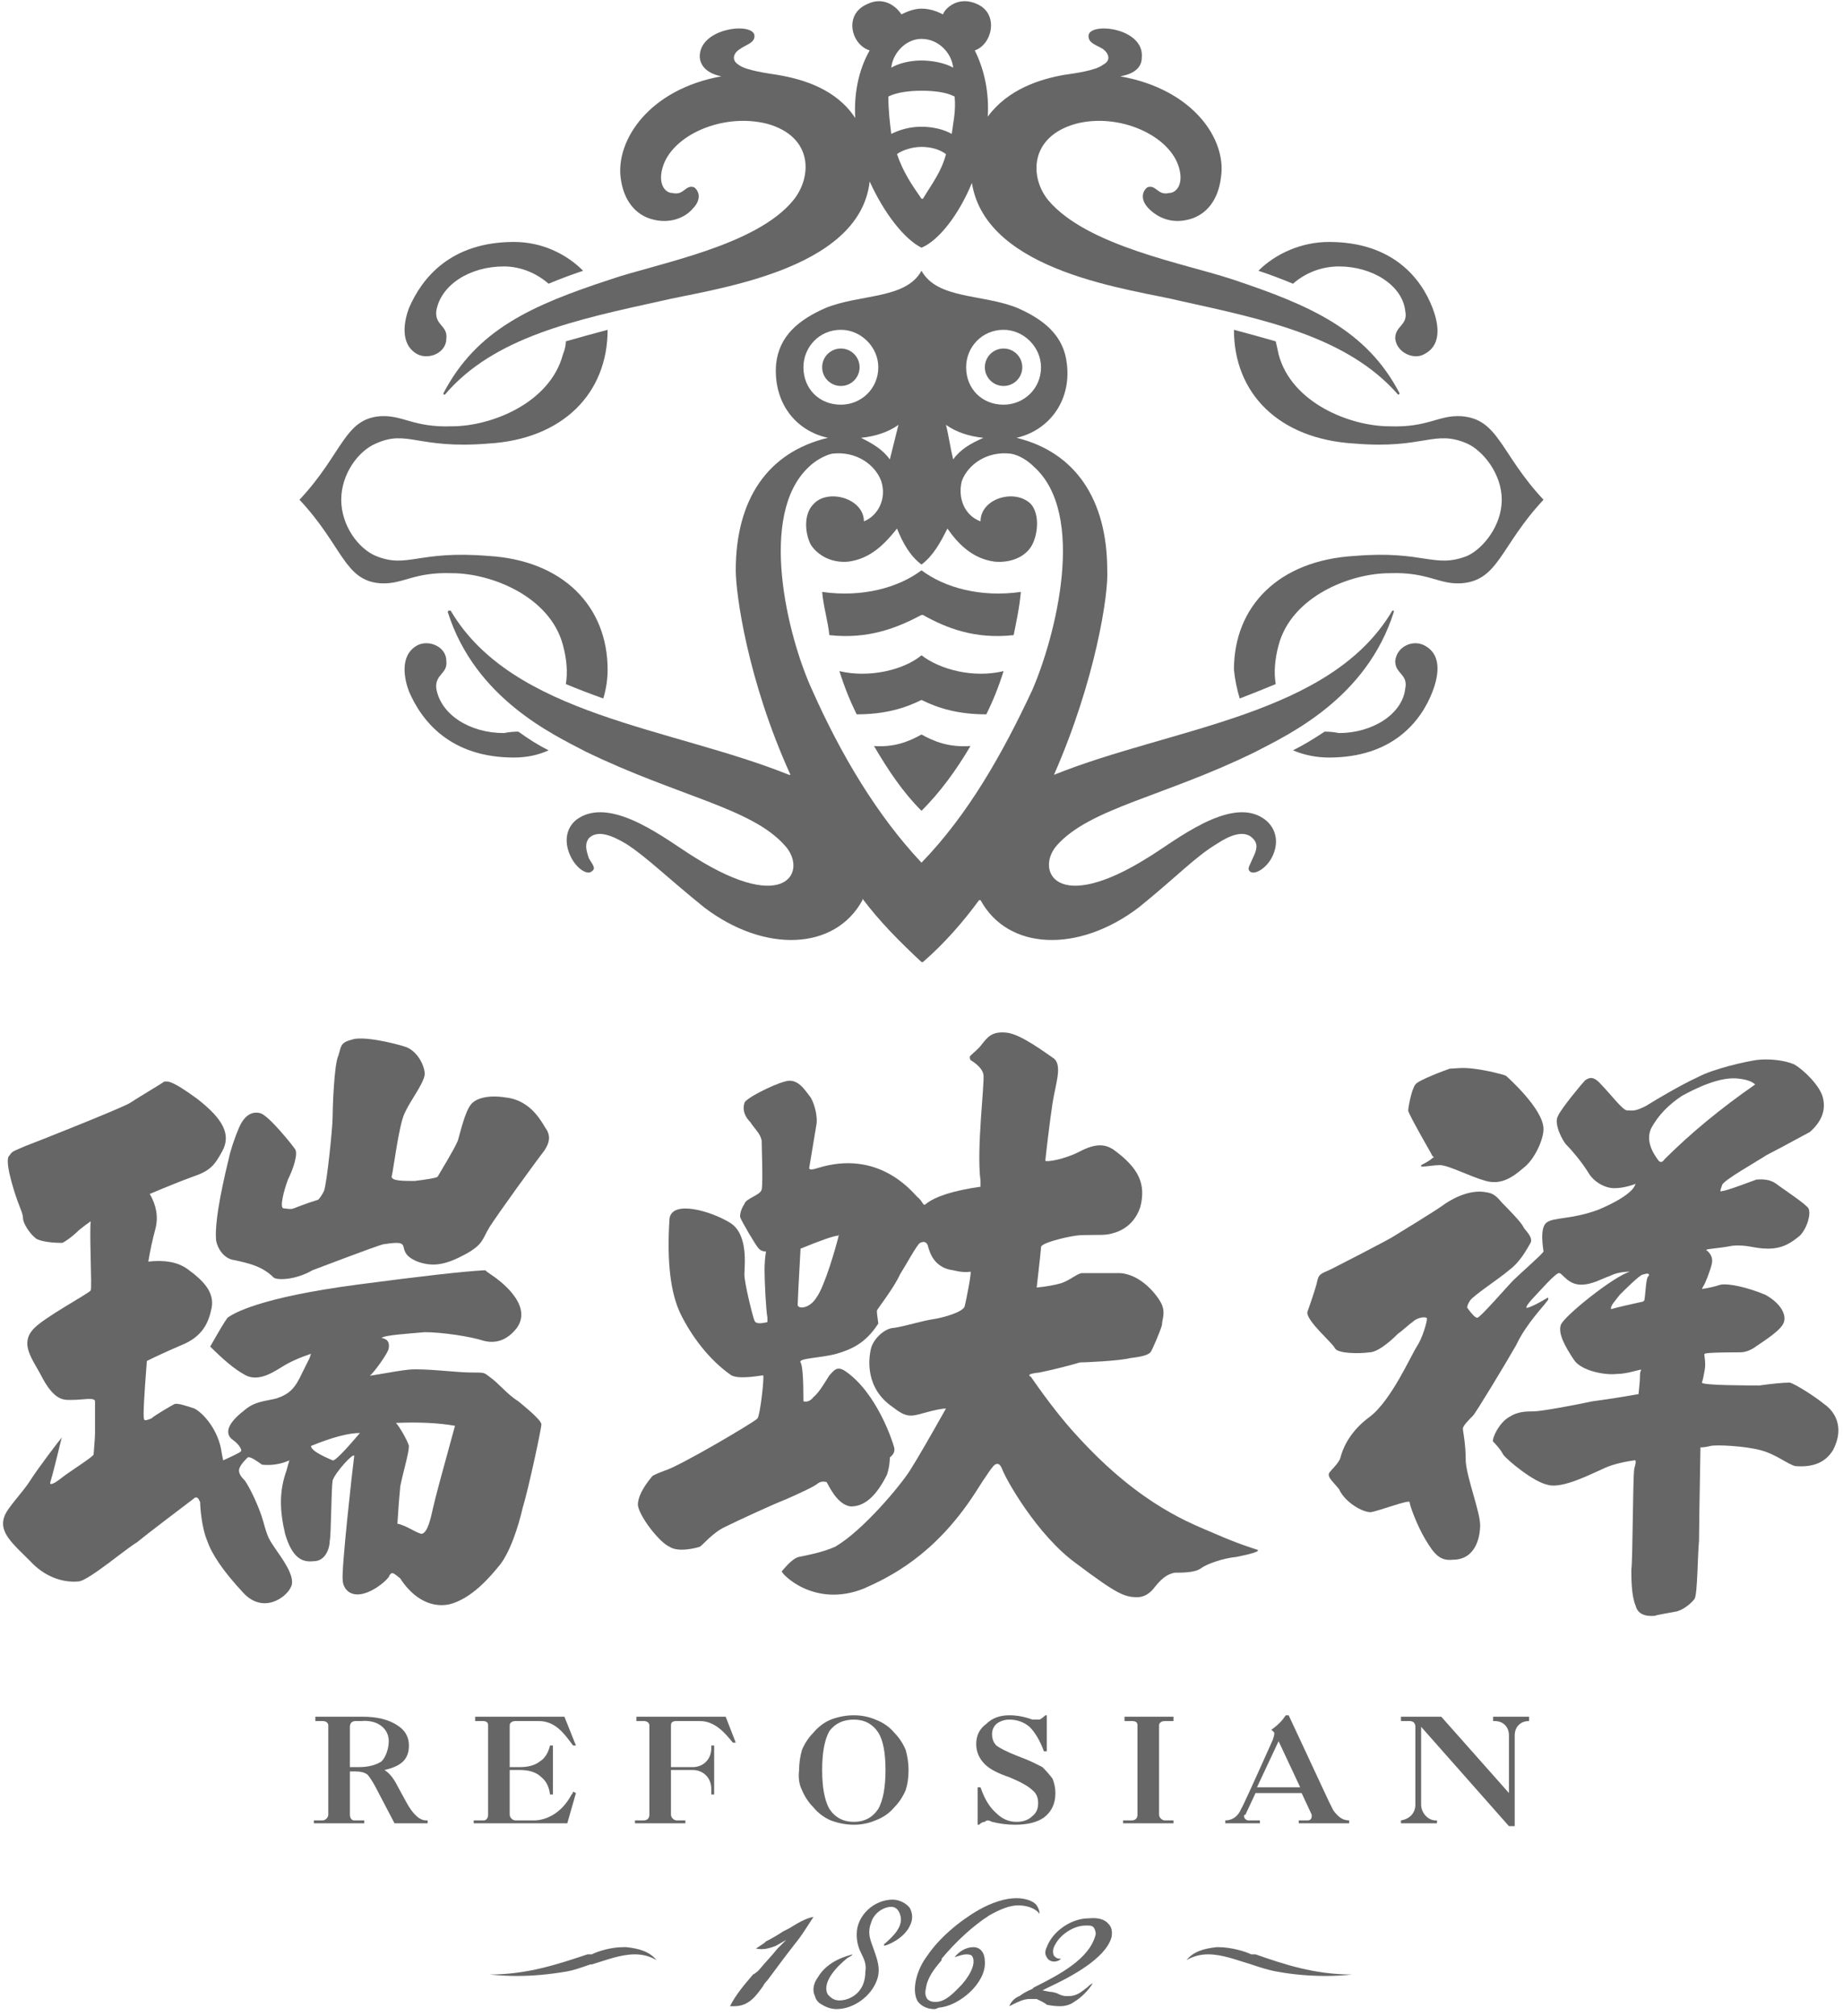
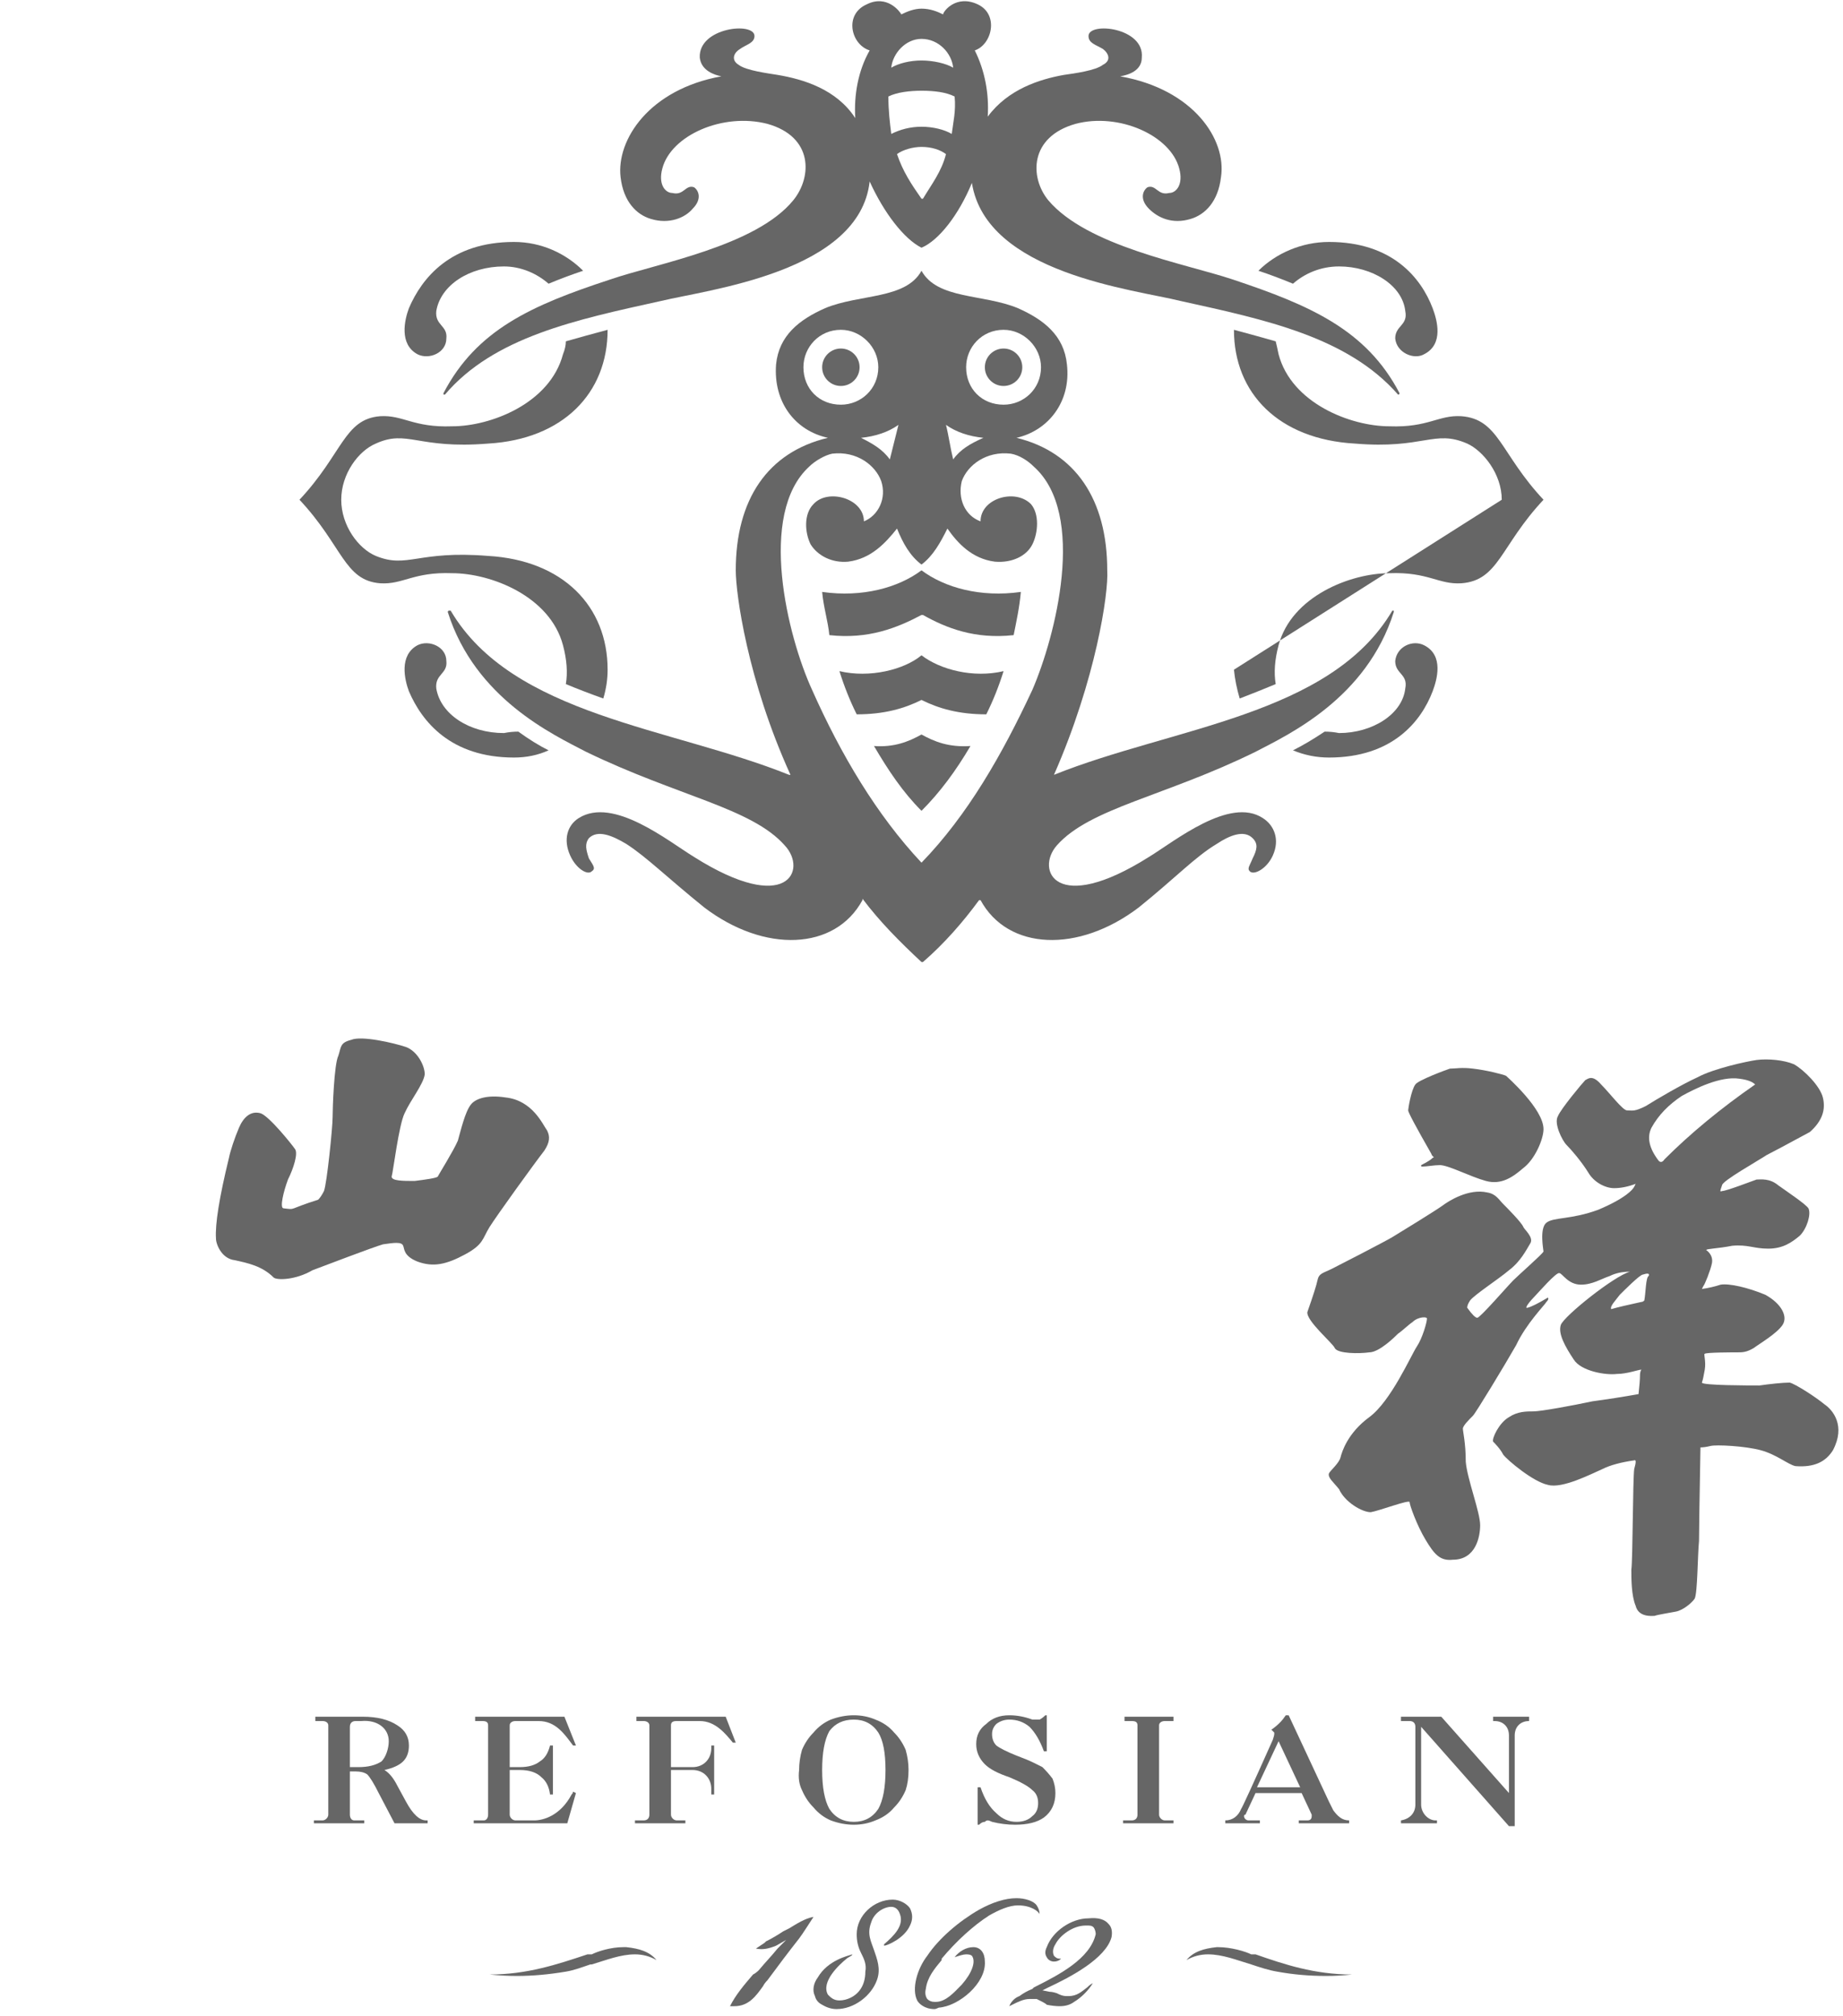
<svg xmlns="http://www.w3.org/2000/svg" version="1.2" viewBox="0 0 128 140" width="128" height="140">
  <title>新建项目</title>
  <style>
		.s0 { fill: #666666 } 
	</style>
  <g id="&lt;Group&gt;">
    <path id="&lt;Path&gt;" class="s0" d="m20 81.9c-0.3 0.8-0.6 2-0.3 2 0.9 0.1 0.2 0.1 2.4-0.6q0.2-0.2 0.4-0.6c0.2-0.5 0.6-4.4 0.6-5.1 0-0.6 0.1-3.7 0.4-4.3 0.2-0.6 0.1-0.9 0.9-1.1 0.7-0.3 2.9 0.2 3.8 0.5 0.8 0.3 1.3 1.3 1.3 1.9-0.1 0.7-1 1.8-1.4 2.7-0.4 0.8-0.8 4.1-0.9 4.4 0 0.3 0.8 0.3 1.6 0.3 0.8-0.1 1.5-0.2 1.6-0.3 0.1-0.2 1.1-1.8 1.4-2.5 0.2-0.7 0.5-2 0.9-2.5 0.3-0.4 1.1-0.7 2.4-0.5 1.9 0.2 2.6 1.9 2.9 2.3 0.2 0.4 0.2 0.8-0.2 1.4-0.7 0.9-3.3 4.5-3.8 5.3-0.5 0.8-0.4 1.2-1.7 1.9-1.3 0.7-2.2 0.9-3.3 0.5-1-0.4-0.9-0.9-1-1.1-0.1-0.3-0.7-0.2-1.4-0.1-0.7 0.2-4.1 1.5-4.9 1.8-1.2 0.7-2.5 0.7-2.7 0.5-0.8-0.8-1.8-1-2.7-1.2-0.9-0.1-1.3-1.1-1.3-1.5q-0.1-1.5 0.9-5.6c0.1-0.5 0.4-1.4 0.7-2.1 0.3-0.7 0.8-1.2 1.5-1 0.6 0.2 2.2 2.2 2.4 2.5 0.2 0.3-0.1 1.3-0.5 2.1z" />
-     <path id="&lt;Compound Path&gt;" fill-rule="evenodd" class="s0" d="m19.9 102.1q0.1-0.4 0.2-0.7-0.9 0.4-1.9 0.3c-0.3-0.2-0.8-0.6-1-0.5-0.2 0.2-0.6 0.6-0.6 0.9 0 0.2 0.1 0.4 0.4 0.7 0.3 0.4 1 1.8 1.3 2.9 0.3 1.1 0.4 1.2 0.8 1.8 0.4 0.6 1.5 2 1.1 2.7-0.3 0.7-1.9 1.9-3.3 0.4-1.4-1.5-2.2-2.7-2.5-3.6-0.4-0.9-0.5-2.4-0.5-2.7-0.1-0.2-0.2-0.5-0.5-0.2-0.4 0.3-3.3 2.5-3.9 3-0.7 0.4-3.3 2.6-4 2.7-0.8 0.1-2.2-0.1-3.4-1.4-1.2-1.2-2.2-2-1.8-3.1 0.2-0.6 1.3-1.7 1.8-2.5 0.5-0.8 2.1-2.9 2.2-3 0-0.1-0.5 2.1-0.8 3.1-0.1 0.3 0.3 0.1 0.8-0.3 0.5-0.4 2.1-1.4 2.2-1.6 0-0.1 0.1-1.1 0.1-1.5 0-0.4 0-2 0-2.2 0-0.3-0.9-0.1-1.5-0.1-0.6 0-1.3 0.2-2.3-1.8-0.6-1.1-1.4-2.1-0.5-3.1 0.7-0.8 3.9-2.5 4-2.7 0.1-0.2-0.1-3.9 0-4.8q-0.3 0.2-0.8 0.6c-0.5 0.5-1.1 0.9-1.2 0.9-0.1 0-1.3 0-1.8-0.3-0.5-0.4-0.9-1.1-0.9-1.4 0-0.3-0.2-0.7-0.3-1-0.1-0.2-1-2.8-0.7-3.3 0.3-0.4 0.2-0.3 1.1-0.7 0.8-0.3 6.6-2.6 7.3-3 0.6-0.4 2.3-1.4 2.4-1.5 0.2 0 0.4-0.2 2.3 1.2 1.8 1.4 2.4 2.5 1.7 3.7-0.5 0.9-0.8 1.3-2 1.7q-1.1 0.4-3 1.2 0.7 1.2 0.4 2.4-0.3 1.1-0.5 2.3 1.7-0.2 2.7 0.5c1.1 0.8 1.9 1.6 1.7 2.7-0.2 1-0.6 2-2.1 2.6q-1.4 0.6-2.4 1.1-0.3 3.8-0.2 4c0 0.2 0.2 0.1 0.5 0 0.2-0.2 1.4-0.9 1.6-1 0.2-0.1 0.8 0.1 1.4 0.3 0.6 0.3 1.7 1.5 1.9 3.1l0.1 0.5q1.1-0.5 1.2-0.6c0.2-0.1-0.2-0.6-0.5-0.8-0.3-0.2-0.9-0.8 0.8-2.1 0.7-0.6 1.4-0.6 2.2-0.8 0.9-0.3 1.3-0.7 1.8-1.8l0.5-1 0.1-0.3q-1.2 0.4-2 0.9c-0.8 0.5-1.8 1.1-2.7 0.5q-0.9-0.5-2.3-1.9 0.9-1.6 1.2-2c0.4-0.3 2.2-1.4 9-2.3q6.8-0.9 8.9-1 0.1 0.1 0.4 0.3c0.3 0.2 3 2 1.8 3.7-0.7 0.9-1.5 1.1-2.3 0.9-0.9-0.3-2.9-0.6-4.1-0.6-1.1 0.1-2.8 0.2-3 0.4q0.6 0.1 0.5 0.7c0 0.3-1.1 1.8-1.3 1.9-0.2 0.1 1.7-0.3 2.7-0.4 1.1-0.1 3.3 0.2 4.3 0.2 1 0 0.9 0 1.3 0.3 0.7 0.5 1.2 1.2 2 1.7q1.6 1.3 1.6 1.6c0 0.3-0.9 4.5-1.3 5.8-0.3 1.3-0.9 3.2-1.7 4.1-0.5 0.6-1.8 2.2-3.4 2.6-1.5 0.3-2.7-0.7-3.4-1.8-0.4-0.3-0.6-0.6-0.8-0.1-0.3 0.4-1.2 1.1-2 1.2-0.9 0.1-1.2-0.6-1.2-1-0.1-0.7 0.7-7.9 0.8-8.6 0-0.3-1.3 1.1-1.5 1.7-0.1 0.7-0.1 3.8-0.2 4.2 0 0.5-0.3 1.4-1.1 1.4-0.8 0.1-1.5-0.2-2-1.9-0.4-1.7-0.4-3 0.1-4.4zm7.6-3.3c0.2 0.2 0.8 1.2 0.9 1.6 0 0.5-0.4 1.8-0.6 2.8q-0.1 1-0.2 2.6c0.6 0.1 1.4 0.7 1.7 0.7 0.4-0.1 0.6-1 0.8-1.9q0.2-0.9 1.5-5.6-1.7-0.3-4.1-0.2zm-5.9 1.6c0 0.4 1.3 0.9 1.5 1q0.2 0.1 1.9-1.9-1.2 0-3.4 0.9z" />
-     <path id="&lt;Compound Path&gt;" fill-rule="evenodd" class="s0" d="m52.6 98.5c0.2-0.2 0.5-3 0.4-3-0.2 0-1.6 0.3-2.2 0-1.6-1.1-2.8-2.8-3.5-4.2q-1.1-2.2-0.8-6.7c0.2-1.3 2.9-0.5 4.2 0.3 1.3 0.8 1 3 1 3.6 0 0.6 0.6 3 0.7 3.2q0.1 0.3 0.9 0.1v-0.3c-0.1-0.5-0.2-2.5-0.2-3.3q0-0.7 0.1-1.3-0.3 0-0.5-0.2c-0.2-0.2-1.2-1.9-1.3-2.2 0-0.3 0.1-0.6 0.3-0.9 0.1-0.4 1.1-0.6 1.2-1 0.1-0.5 0-2.9 0-3.4-0.1-0.5-0.4-0.7-0.8-1.3-0.5-0.5-0.5-1-0.4-1.3 0-0.3 2-1.3 2.8-1.5 0.9-0.3 1.4 0.6 1.8 1.1 0.3 0.5 0.5 1.4 0.4 1.9q-0.1 0.6-0.5 3 0 0.2 0.6 0c4.2-1.3 6.5 1.6 6.9 2 0.4 0.3 0.4 0.7 0.6 0.5q1-0.8 3.8-1.2v-0.4c-0.3-2.2 0.3-6.8 0.2-7.4q-0.1-0.5-0.9-1-0.1-0.2 0-0.3c0.2-0.2 0.6-0.5 0.8-0.8 0.4-0.5 0.7-0.9 1.7-0.8 1 0.1 2.7 1.4 3.3 1.8 0.6 0.5 0.1 1.8-0.1 3.1-0.2 1.3-0.5 3.9-0.5 4 0.1 0.1 1.3-0.1 2.3-0.6 1.3-0.7 1.9-0.5 2.4-0.2 1.8 1.3 2.3 2.4 1.9 4-0.5 1.5-1.7 1.8-2.2 1.9-0.5 0.1-1.6 0-2.3 0.1-0.7 0.1-2.4 0.5-2.4 0.8q0 0.2-0.3 2.8 1-0.1 1.7-0.3c0.6-0.2 1-0.6 1.4-0.7 0.5 0 1 0 2.4 0 1.5-0.1 2.7 1.3 3.1 2 0.4 0.7 0.1 1.2 0.1 1.6-0.1 0.4-0.7 1.8-0.8 1.9-0.2 0.2-0.6 0.3-1.4 0.4-0.8 0.2-3.2 0.3-3.5 0.3-0.3 0.1-1.8 0.5-2.8 0.7q-1 0.1-0.6 0.3 1.8 2.6 3.3 4.2c4.4 4.8 7.9 6 9.5 6.7 1.6 0.7 2.6 1 2.9 1.1 0.3 0.1-0.4 0.3-1.4 0.5-1 0.1-2.1 0.5-2.5 0.8-0.4 0.3-1.3 0.3-1.8 0.3-0.6 0.1-1 0.5-1.4 1-0.3 0.4-0.7 0.7-1.2 0.7-0.9 0-1.4-0.2-4.2-2.3-2.8-2-5-6-5.2-6.6q-0.2-0.5-0.5-0.3-0.2 0.1-1.4 2c-2.8 4.3-5.9 5.8-7.7 6.6-3.5 1.4-5.8-1.1-5.7-1.2 0.1-0.1 0.7-0.9 1.2-1 0.5-0.1 1.6-0.3 2.5-0.7 1.9-1.1 4.5-4.2 5.2-5.3q0.7-1.1 2.5-4.3-0.4 0-1.5 0.3c-1 0.3-1.3 0.3-2.2-0.4-1.9-1.3-1.7-3.3-1.5-4.1 0.2-0.7 1-1.4 1.6-1.4 0.7-0.1 2-0.5 2.7-0.6 0.7-0.1 2.1-0.5 2.2-0.9 0.1-0.4 0.5-2.4 0.4-2.4-0.1 0-0.4 0.1-1.2-0.1-1.6-0.2-1.7-1.7-1.8-1.8-0.1-0.2-0.3-0.2-0.5-0.1-0.2 0.1-0.9 1.4-1.4 2.2-0.4 0.9-1.5 2.3-1.6 2.5q0 0.2 0.1 0.9c-0.9 1.4-1.9 1.8-2.9 2.1-1.1 0.3-2.7 0.3-2.5 0.6q0.2 0.3 0.2 2.7 0.4 0.1 0.7-0.3c0.4-0.3 0.9-1.2 1.1-1.5 0.3-0.3 0.5-0.7 1.1-0.3 2.2 1.5 3.3 4.9 3.4 5.3 0.1 0.4-0.2 0.6-0.3 0.7 0 0.1 0 0.6-0.2 1.2-0.7 1.4-1.5 2.2-2.5 2.2-1-0.1-1.6-1.6-1.7-1.7-0.1 0-0.3-0.1-0.6 0.1-0.2 0.2-1.3 0.7-2.2 1.1-0.8 0.3-3.4 1.5-4.2 1.9-0.9 0.4-1.6 1.3-1.8 1.4-0.3 0.1-1.5 0.4-2.1 0-0.7-0.3-2.1-2.1-2.2-2.9q0-0.8 1-2 0.1-0.1 0.9-0.4c1-0.3 6.1-3.3 6.4-3.6zm2.8-7.9c0 0.3 0.8 0.3 1.3-0.5 0.6-0.8 1.4-3.7 1.5-4.1q0.1-0.4 0-0.2-0.4 0-2.6 0.9-0.2 3.6-0.2 3.9z" />
    <path id="&lt;Path&gt;" class="s0" d="m99.5 80.4c0.2-0.1 0 0-0.1-0.3q-1.6-2.8-1.6-3c0-0.1 0.2-1.4 0.5-1.8 0.2-0.3 2.1-1 2.4-1.1 0.4 0 0.8-0.1 1.6 0 0.9 0.1 2.1 0.4 2.3 0.5 0.1 0.1 2.6 2.3 2.6 3.7 0 0.7-0.6 2.1-1.4 2.7-0.7 0.6-1.5 1.2-2.6 0.9-1.1-0.3-2.6-1.1-3.2-1.1-0.4 0-0.9 0.1-1.2 0.1-0.1 0-0.1 0-0.1-0.1q0.6-0.3 0.8-0.5z" />
    <path id="&lt;Compound Path&gt;" fill-rule="evenodd" class="s0" d="m119.6 82.3c-0.1 0.3-0.2 0.5 0 0.4 0.3 0 2.1-0.7 2.4-0.8 0.3 0 0.9-0.1 1.5 0.4 0.7 0.5 1.9 1.3 2.1 1.6 0.2 0.4-0.1 1.4-0.6 1.9-0.6 0.5-1.2 0.9-2.2 0.9-1 0-1.4-0.3-2.5-0.2-1 0.2-1.8 0.2-1.8 0.3 0 0 0.5 0.3 0.4 0.9-0.1 0.5-0.5 1.5-0.6 1.6l-0.1 0.2q0.7-0.1 1.3-0.3c0.6-0.1 1.9 0.2 3.1 0.7 1.1 0.6 1.6 1.5 1.2 2.1-0.4 0.6-1.6 1.3-2 1.6-0.5 0.3-0.8 0.3-1.1 0.3-0.3 0-2.2 0-2.3 0.1-0.1 0 0.1 0.5 0 1.1-0.1 0.5-0.1 0.6-0.2 0.9 0 0.2 3.3 0.2 4 0.2 0.7-0.1 1.6-0.2 2.1-0.2 0.4 0.1 1.8 1 2.4 1.5 0.6 0.4 1.5 1.5 0.6 3.2-0.5 0.8-1.3 1.2-2.6 1.1-0.5-0.1-1.3-0.8-2.4-1.1-1.1-0.3-3.1-0.4-3.5-0.3q-0.4 0.1-0.7 0.1-0.1 5.6-0.1 6.5c-0.1 1-0.1 3.6-0.3 4-0.2 0.3-0.8 0.8-1.3 0.9-0.5 0.1-1.2 0.2-1.5 0.3-0.2 0-1.1 0.1-1.3-0.7-0.3-0.7-0.3-1.9-0.3-2.5 0.1-0.7 0.1-6.3 0.2-7q0.2-0.7 0-0.6-1.4 0.2-2.2 0.6c-0.7 0.3-2.8 1.4-3.8 1.1-1-0.2-2.8-1.7-3.1-2.1-0.2-0.4-0.6-0.8-0.7-0.9-0.1-0.2 0.4-1.3 1.1-1.7 0.6-0.4 1.2-0.4 1.7-0.4 0.5 0 2.7-0.4 4.1-0.7q1.5-0.2 3.2-0.5 0.1-0.9 0.1-1.3c0-0.3 0.1-0.4 0.1-0.4q0 0 0 0c-0.2 0-1 0.3-1.7 0.3-0.8 0.1-2.5-0.2-3-1-0.6-0.9-1.1-1.8-0.9-2.4 0.2-0.6 3.7-3.4 4.8-3.7q-0.8 0-1.4 0.3c-0.6 0.2-1.2 0.6-2 0.6-0.9 0-1.3-0.8-1.5-0.8-0.2-0.1-1.5 1.4-1.7 1.6-0.3 0.3-0.8 0.9-0.5 0.8q0.4-0.1 1.4-0.7 0.1 0.1-0.1 0.3c-0.1 0.2-1.4 1.5-2.1 3-0.8 1.4-2.8 4.7-3 4.9-0.3 0.3-0.7 0.7-0.7 0.9 0 0.2 0.2 1 0.2 2.3 0.1 1.2 1 3.5 1 4.4 0 0.8-0.3 2.4-1.9 2.4-0.9 0.1-1.3-0.4-1.9-1.4-0.6-1-1.1-2.4-1.1-2.6 0-0.2-2.1 0.6-2.7 0.7-0.6 0-1.8-0.7-2.2-1.6-0.4-0.5-0.8-0.8-0.7-1.1 0.1-0.2 0.7-0.7 0.8-1.1 0.1-0.4 0.5-1.7 2-2.8 1.5-1.1 2.9-4.3 3.3-4.9 0.4-0.6 0.7-1.7 0.7-1.9 0.1-0.2-0.6-0.2-1 0.2-0.3 0.2-0.7 0.6-1 0.8-0.2 0.2-1.3 1.3-2 1.3-0.7 0.1-2.2 0.1-2.4-0.3-0.1-0.3-2-1.9-1.9-2.5q0.6-1.7 0.7-2.2c0.1-0.5 0.4-0.5 1-0.8 0.6-0.3 3.7-1.9 4.2-2.2 0.5-0.3 3.1-1.9 3.5-2.2 0.4-0.3 1.8-1.2 3.1-0.9 0.6 0.1 0.8 0.5 1.1 0.8 0.2 0.2 1.3 1.3 1.4 1.6 0.1 0.2 0.7 0.7 0.5 1.1-0.3 0.5-0.7 1.3-1.5 1.9-0.7 0.6-2.4 1.7-2.7 2.1q-0.2 0.3-0.2 0.5 0.5 0.7 0.7 0.7c0.2 0 2.1-2.2 2.5-2.6 0.4-0.4 2-1.8 2.1-2 0-0.1-0.3-1.6 0.2-2 0.5-0.4 1.7-0.2 3.6-0.9 1.9-0.8 2.4-1.4 2.5-1.6l0.1-0.2q-0.8 0.3-1.5 0.3c-0.6 0-1.4-0.4-1.8-1.1-0.5-0.8-1.2-1.6-1.5-1.9-0.3-0.3-0.9-1.5-0.6-2 0.2-0.5 1.7-2.3 1.9-2.5 0.2-0.1 0.5-0.4 1.1 0.3 0.6 0.6 1.5 1.8 1.8 1.8 0.4 0 0.5 0.1 1.3-0.3 0.8-0.5 2.5-1.5 3.6-2 1.1-0.6 3.4-1.1 4.1-1.2 0.8-0.1 1.9 0 2.6 0.3 0.7 0.4 1.8 1.5 2 2.3 0.2 0.8 0 1.6-0.9 2.4q-2.4 1.3-3 1.6c-0.6 0.4-3.1 1.8-3.1 2.1zm-5.1 6.3c0.1-0.2-0.1-0.2-0.4-0.1-0.2 0-1.3 1.1-1.6 1.4-0.3 0.4-0.7 0.8-0.6 1q0.7-0.2 2.1-0.5 0.1 0 0.2-0.1c0.1-0.5 0.1-1.6 0.3-1.7zm7.4-13.3q-0.3-0.3-1.1-0.4c-1.3-0.2-3.1 0.7-4 1.2-0.9 0.6-1.6 1.3-2.1 2.2q-0.5 1 0.5 2.3 0.2 0.2 0.4-0.1 2.7-2.7 6.3-5.2z" />
    <path id="&lt;Path&gt;" class="s0" d="m79 126v-6.2c0-0.2-0.1-0.3-0.4-0.3h-0.5v-0.3h3.4v0.3h-0.6c-0.2 0-0.4 0.1-0.4 0.3v6.2c0 0.2 0.2 0.4 0.4 0.4h0.6v0.2h-3.5v-0.2h0.6c0.3 0 0.4-0.2 0.4-0.4z" />
    <path id="&lt;Path&gt;" class="s0" d="m104.8 126.8l-6.1-6.9v5 0.1 0.3c0 0.6 0.5 1.1 1 1.1h0.1v0.2h-2.5v-0.2c0.6-0.1 1-0.5 1-1.1v-0.4-4.7-0.3c0-0.3-0.2-0.4-0.4-0.4h-0.5-0.1v-0.3h2.8l4.7 5.3v-3.6-0.4c0-0.6-0.4-1-1-1h-0.1v-0.3h2.5v0.3c-0.6 0-1 0.4-1 1q0 0 0 0v6.3z" />
    <path id="&lt;Path&gt;" class="s0" d="m33.9 120.2q0 0 0-0.1 0 0 0 0v-0.3c0-0.2-0.1-0.3-0.4-0.3h-0.5v-0.3h6.2l0.8 2h-0.1-0.1c-0.6-0.8-1.2-1.7-2.4-1.7h-1.6c-0.2 0-0.4 0.1-0.4 0.3v0.1 2.8h0.7q0.9 0 1.4-0.4 0.5-0.3 0.7-1.1h0.2v3.4h-0.2q-0.1-0.8-0.6-1.2-0.5-0.5-1.5-0.5h-0.7v1.8 1.3c0 0.2 0.2 0.4 0.4 0.4h1.3c0.6 0 1.8-0.3 2.6-1.8q0 0 0 0 0.1-0.1 0.1-0.2l0.2 0.1-0.6 2.1h-4.5-2v-0.2h0.1 0.1 0.5c0.2 0 0.3-0.2 0.3-0.4v-0.2q0-0.1 0-0.1v-1.4z" />
    <path id="&lt;Compound Path&gt;" fill-rule="evenodd" class="s0" d="m56.5 125.5q-0.5-0.5-0.8-1.2-0.3-0.6-0.2-1.4 0-0.7 0.2-1.4 0.3-0.7 0.8-1.2 0.5-0.6 1.2-0.9 0.8-0.3 1.6-0.3 0.8 0 1.5 0.3 0.8 0.3 1.3 0.9 0.5 0.5 0.8 1.2 0.2 0.7 0.2 1.4 0 0.8-0.2 1.4-0.3 0.7-0.8 1.2-0.5 0.6-1.3 0.9-0.7 0.3-1.5 0.3-0.8 0-1.6-0.3-0.7-0.3-1.2-0.9zm0.6-2.6q0 1.8 0.5 2.7 0.6 0.9 1.7 0.9 1.1 0 1.7-0.9 0.5-0.9 0.5-2.7 0-1.8-0.5-2.6-0.6-0.9-1.7-0.9-1.1 0-1.7 0.8-0.5 0.9-0.5 2.7z" />
    <path id="&lt;Path&gt;" class="s0" d="m69.2 119.7q-0.3 0.3-0.3 0.7 0 0.5 0.3 0.8 0.4 0.3 1.4 0.7 0.8 0.3 1.2 0.5 0.4 0.2 0.6 0.3 0.4 0.4 0.7 0.8 0.2 0.5 0.2 1 0 1.1-0.8 1.7-0.7 0.5-2 0.5-0.8 0-1.6-0.2-0.2-0.1-0.3-0.1-0.1 0-0.2 0.1-0.2 0-0.4 0.2h-0.1v-2.6h0.2q0.4 1.2 1.1 1.8 0.6 0.6 1.4 0.6 0.7 0 1.1-0.4 0.4-0.3 0.4-0.9 0-0.6-0.4-0.9-0.4-0.4-1.6-0.9-1.2-0.4-1.7-0.9-0.6-0.6-0.6-1.4 0-0.9 0.7-1.4 0.6-0.6 1.6-0.6 0.8 0 1.6 0.3 0.2 0 0.3 0 0.1 0 0.2 0 0.2-0.1 0.4-0.3h0.1v2.5h-0.2q-0.4-1.1-1-1.7-0.6-0.5-1.4-0.5-0.5 0-0.9 0.3z" />
    <path id="&lt;Compound Path&gt;" fill-rule="evenodd" class="s0" d="m88.4 120.8q0.1-0.3 0.1-0.4 0 0 0-0.1-0.1-0.1-0.2-0.2 0.3-0.2 0.6-0.5 0.2-0.2 0.4-0.5h0.2l2.8 6 0.3 0.6c0.3 0.4 0.6 0.7 1.1 0.7v0.2h-3.5v-0.2h0.6c0.2 0 0.3-0.1 0.3-0.3q0-0.1 0-0.1l-0.7-1.5h-3.2l-0.7 1.5q-0.1 0-0.1 0.1c0 0.2 0.2 0.3 0.3 0.3h0.8v0.2h-2.4v-0.2c0.5 0 0.9-0.3 1.1-0.8q0.1-0.1 2.2-4.8zm-1.1 3.3h3l-1.5-3.2z" />
    <path id="&lt;Path&gt;" class="s0" d="m45.1 125.7v-5.5q0-0.1 0-0.1v-0.3c0-0.2-0.2-0.3-0.4-0.3h-0.5v-0.3h6.2l0.7 1.8h-0.2c-0.5-0.6-1.2-1.5-2.3-1.5h-1.6c-0.3 0-0.4 0.1-0.4 0.3v0.1 2.8h0.8 0.7c0.8 0 1.3-0.6 1.3-1.3v-0.2h0.2v3.4h-0.2v-0.4c0-0.7-0.5-1.3-1.3-1.3h-1.5v0.4 2.7c0 0.2 0.2 0.4 0.4 0.4h0.6v0.2h-3.5v-0.2h0.1 0.5c0.3 0 0.4-0.2 0.4-0.4v-0.2q0-0.1 0-0.1z" />
    <path id="&lt;Compound Path&gt;" fill-rule="evenodd" class="s0" d="m21.8 126.6v-0.2h0.6c0.2 0 0.4-0.2 0.4-0.4v-0.2q0-0.1 0-0.1v-5.9c0-0.2-0.2-0.3-0.4-0.3h-0.5v-0.3h3.3q1.5 0 2.4 0.6 0.8 0.5 0.8 1.4 0 0.7-0.4 1.1-0.4 0.4-1.3 0.6 0.5 0.3 0.9 1.1 0 0 0 0l0.6 1.1q0 0 0 0 0.7 1.3 1.4 1.3 0 0 0.1 0 0 0 0 0v0.2h-2.3l-1.1-2.1q-0.5-1-0.8-1.3-0.3-0.2-0.8-0.2h-0.4v3c0 0.2 0.1 0.4 0.3 0.4h0.7v0.2zm2.5-3.9h0.6q1 0 1.6-0.4c0.3-0.3 0.5-0.9 0.5-1.4 0-0.9-0.8-1.5-1.9-1.4q-0.2 0-0.4 0c-0.2 0-0.4 0.1-0.4 0.4z" />
    <path id="&lt;Path&gt;" class="s0" d="m65.2 139.4q-0.2 0.1-0.3 0.1c-0.7 0-1.1-0.4-1.2-0.6-0.4-0.8 0-2.2 0.7-3.1 0.8-1.2 2.2-2.4 3.6-3.2 0.9-0.5 1.8-0.8 2.6-0.8 0.6 0 1.2 0.2 1.4 0.5q0.2 0.3 0.2 0.6c-0.1-0.2-0.6-0.6-1.5-0.6-0.6 0-1.3 0.3-2 0.7-1.1 0.7-2.3 1.8-3.3 3v0.1c-0.5 0.6-1 1.2-1.1 2q-0.1 0.4 0.1 0.7 0.2 0.2 0.5 0.2 0 0 0.1 0c0.7 0 1.3-0.7 1.7-1.1l0.1-0.1c0.7-0.8 1-1.6 0.7-2q-0.1-0.1-0.4-0.1c-0.2 0-0.5 0.1-0.8 0.2 0.3-0.4 0.8-0.7 1.3-0.7 0.5 0 0.8 0.4 0.8 1 0.1 1.5-1.8 3.1-3.2 3.2z" />
    <path id="&lt;Path&gt;" class="s0" d="m57.1 139.2q-0.4-0.2-0.5-0.6c-0.2-0.4-0.1-0.9 0.2-1.3 0.7-1.2 2.1-1.5 2.4-1.6 0 0.1-0.3 0.2-0.4 0.3-0.5 0.4-1.8 1.6-1.3 2.5 0.2 0.2 0.4 0.4 0.8 0.4q0.4 0 0.8-0.2c0.4-0.2 1-0.7 1-1.8 0.1-0.5-0.1-0.9-0.3-1.3-0.2-0.4-0.3-0.8-0.3-1.3 0-1.3 1.2-2.4 2.5-2.4 0.5 0 1 0.3 1.2 0.6 0.2 0.4 0.2 0.8 0 1.2-0.4 0.9-1.6 1.4-1.8 1.4q0 0 0-0.1c0.7-0.6 1.4-1.3 1.1-2.1-0.1-0.3-0.3-0.5-0.6-0.5-0.5 0-1.2 0.4-1.4 1.1-0.3 0.8 0 1.3 0.2 1.9 0.2 0.6 0.5 1.3 0.2 2.1-0.4 1.1-1.6 2-2.8 2q-0.5 0-1-0.3z" />
    <path id="&lt;Path&gt;" class="s0" d="m54 135.3l0.6-0.6-0.7 0.4c-0.5 0.2-0.9 0.3-1.4 0.2q0.3-0.2 0.6-0.4l0.1-0.1q0.6-0.3 1.2-0.7 0.2-0.1 0.4-0.2c0.5-0.3 1.1-0.7 1.7-0.8-0.4 0.6-0.7 1.1-1 1.5q-1.1 1.4-2.2 2.9-0.2 0.2-0.3 0.4c-0.5 0.7-1 1.4-2 1.4q-0.1 0-0.3 0c0.4-0.8 1-1.5 1.6-2.2q0.2-0.1 0.4-0.3c0.5-0.6 0.9-1 1.3-1.5z" />
    <path id="&lt;Path&gt;" class="s0" d="m73.6 139.3q-0.4 0-0.9-0.1-0.1-0.1-0.3-0.2-0.2-0.1-0.4-0.2-0.3 0-0.5 0c-0.4 0-0.8 0.2-1.2 0.4l-0.2 0.1c0.1-0.3 0.4-0.6 0.7-0.7q0.4-0.3 0.9-0.5l0.1-0.1c1.8-0.9 3.9-2 4.3-3.7q0-0.2-0.1-0.4-0.1-0.2-0.4-0.2-0.1 0-0.2 0c-0.9 0-1.8 0.7-2.1 1.3-0.2 0.3-0.2 0.6-0.1 0.8 0.1 0.1 0.2 0.2 0.4 0.2q0.1 0 0.1 0-0.2 0.2-0.5 0.2c-0.2 0-0.4-0.1-0.5-0.3q-0.2-0.3 0-0.7c0.4-1.1 1.7-2 2.9-2q1-0.1 1.4 0.4 0.3 0.3 0.2 0.9c-0.4 1.5-2.9 2.8-4.4 3.5l-0.4 0.2 0.5 0.1q0.2 0 0.5 0.1c0.2 0.1 0.4 0.2 0.7 0.2q0 0 0.1 0c0.6 0 0.9-0.3 1.3-0.6q0.2-0.2 0.4-0.3c-0.3 0.5-0.8 1-1.3 1.3q-0.4 0.3-1 0.3z" />
    <path id="&lt;Path&gt;" class="s0" d="m92.1 137.2c-1.2 0-2.3-0.1-3.4-0.3-0.6-0.1-1.2-0.3-1.8-0.5-1-0.3-2-0.7-3-0.7q-0.8 0-1.5 0.4c0.5-0.6 1.2-0.8 2.1-0.9q0.1 0 0.1 0c0.9 0 1.9 0.3 2.3 0.5h0.3c2 0.7 4.1 1.4 6.7 1.4q-0.9 0.1-1.8 0.1z" />
    <path id="&lt;Path&gt;" class="s0" d="m43.5 135.2c0.9 0.1 1.6 0.3 2.1 0.9q-0.7-0.4-1.5-0.4c-1 0-2 0.4-3 0.7h-0.1c-0.6 0.2-1.1 0.4-1.7 0.5-1.2 0.2-2.3 0.3-3.4 0.3q-0.9 0-1.9-0.1c2.6 0 4.7-0.7 6.8-1.4h0.3c0.4-0.2 1.3-0.5 2.2-0.5q0.1 0 0.2 0z" />
    <path id="&lt;Path&gt;" class="s0" d="m69.7 46.6q-0.5 1.6-1.2 3c-1.9 0-3.3-0.4-4.5-1q0 0 0 0c-1.2 0.6-2.6 1-4.5 1q-0.7-1.4-1.2-3c2.1 0.5 4.5-0.1 5.7-1.1 1.3 1 3.6 1.6 5.7 1.1z" />
    <circle id="&lt;Path&gt;" class="s0" cx="58.4" cy="25.5" r="1.3" />
    <path id="&lt;Path&gt;" class="s0" d="m64 51c0.9 0.5 1.9 0.9 3.4 0.8-1 1.7-2.1 3.2-3.4 4.5-1.3-1.3-2.3-2.8-3.3-4.5 1.4 0.1 2.4-0.3 3.3-0.8q0 0 0 0 0 0 0 0z" />
    <path id="&lt;Path&gt;" class="s0" d="m57.6 44.1c-0.1-1-0.4-1.9-0.5-3 2.8 0.4 5.3-0.3 6.9-1.5 1.6 1.2 4.1 1.9 6.9 1.5-0.1 1.1-0.3 2-0.5 3-2.7 0.3-4.7-0.5-6.3-1.4h-0.1c-1.7 0.9-3.7 1.7-6.4 1.4z" />
    <circle id="&lt;Path&gt;" class="s0" cx="69.7" cy="25.5" r="1.3" />
    <path id="&lt;Compound Path&gt;" fill-rule="evenodd" class="s0" d="m60.2 0.3c1.4-0.7 2.3 0.5 2.4 0.7 0.4-0.2 0.9-0.4 1.4-0.4 0.6 0 1.1 0.2 1.5 0.4 0-0.2 0.9-1.4 2.4-0.7 1.5 0.7 1 2.8-0.2 3.2 0.7 1.4 1 3 0.9 4.6 1.4-1.9 3.6-2.6 5.3-2.9 0.7-0.1 2.2-0.3 2.7-0.7 0.6-0.3 0.4-0.8 0-1.1-0.5-0.3-1-0.4-1-0.9 0-1 3.9-0.6 3.7 1.5 0 0.9-0.9 1.2-1.5 1.3 5.1 0.9 7.4 4.4 7 7-0.2 1.7-1.1 2.6-2.1 2.9-1.3 0.4-2.3-0.1-2.9-0.7-0.7-0.7-0.4-1.3-0.1-1.5 0.6-0.2 0.7 0.6 1.5 0.4 0.5 0 1-0.6 0.7-1.7-0.6-2.3-4.2-3.9-7.2-3.1-3.2 0.9-3.2 3.7-1.9 5.3 2.7 3.2 9.5 4.4 12.8 5.5 5.4 1.8 9.3 3.5 11.6 7.9q0 0 0 0 0 0.1-0.1 0.1 0 0 0 0c-3.5-4-9.2-5.2-15.1-6.5-3.2-0.8-13.5-1.9-14.5-8.2-0.9 2.2-2.3 4-3.5 4.5-1.2-0.6-2.6-2.4-3.6-4.6-0.7 6.3-11.2 7.5-14.5 8.3-5.9 1.3-11.6 2.5-15 6.5q0 0-0.1 0 0 0 0-0.1 0 0 0 0c2.3-4.4 6.1-6.1 11.6-7.9 3.2-1.1 10.1-2.3 12.7-5.5 1.3-1.6 1.4-4.4-1.8-5.3-3.1-0.8-6.7 0.8-7.3 3.1-0.3 1.1 0.2 1.7 0.7 1.7 0.8 0.2 0.9-0.6 1.5-0.4 0.3 0.2 0.6 0.8-0.1 1.5-0.5 0.6-1.6 1.1-2.9 0.7-1-0.3-1.9-1.2-2.1-2.9-0.3-2.6 2-6.1 7-7-0.5-0.1-1.4-0.4-1.5-1.3-0.1-2.1 3.8-2.5 3.8-1.5 0 0.5-0.6 0.6-1 0.9-0.5 0.3-0.6 0.8-0.1 1.1 0.5 0.4 2.1 0.6 2.7 0.7 1.8 0.3 4.1 1 5.4 3-0.1-1.6 0.2-3.3 1-4.7-1.3-0.4-1.8-2.5-0.2-3.2zm5.5 10.4c-0.4-0.3-1-0.5-1.7-0.5-0.6 0-1.3 0.2-1.7 0.5 0.4 1.2 1 2.1 1.7 3.1h0.1c0.6-1 1.3-1.9 1.6-3.1zm-3.8-6c0.5-0.3 1.3-0.5 2.1-0.5 0.8 0 1.7 0.2 2.2 0.5-0.1-1-1-2-2.2-2-1.1 0-2 1-2.1 2zm-0.2 2c0 1 0.1 1.8 0.2 2.6 0.6-0.3 1.3-0.5 2.1-0.5 0.8 0 1.6 0.2 2.1 0.5 0.1-0.8 0.3-1.6 0.2-2.6-0.6-0.3-1.4-0.4-2.3-0.4-0.8 0-1.7 0.1-2.3 0.4z" />
    <path id="&lt;Path&gt;" class="s0" d="m96.9 23.5c0-0.9 0.9-0.9 0.7-1.9-0.2-1.8-2.3-3.1-4.6-3.1-1.3 0-2.4 0.5-3.2 1.2q-1.2-0.5-2.4-0.9c1.2-1.2 3-2 4.9-2 4.4 0 6.4 2.5 7.2 4.6 0.3 0.8 0.8 2.5-0.6 3.2-0.7 0.4-1.9-0.1-2-1.1z" />
    <path id="&lt;Compound Path&gt;" fill-rule="evenodd" class="s0" d="m54.8 53.8q0 0 0.1 0c-3-6.6-3.8-12.6-3.8-14.2 0-4.9 2.2-8.2 6.4-9.2-2.3-0.5-3.8-2.5-3.6-5.1 0.2-2 1.6-3.1 3.4-3.9 2.4-1 5.6-0.6 6.7-2.6q0 0 0 0c1.1 2 4.3 1.6 6.7 2.6 1.8 0.8 3.2 1.9 3.4 3.9 0.3 2.6-1.3 4.6-3.5 5.1 4.1 1 6.3 4.3 6.3 9.2 0.1 1.6-0.8 7.6-3.7 14.2 8.2-3.3 19.2-4.1 23.5-11.4q0 0 0.1 0 0 0 0 0.1 0 0 0 0c-1.9 6-7.3 8.5-9.6 9.7-6.3 3.1-11.5 3.9-13.8 6.5-1.5 1.7-0.1 4.9 6.4 0.8 1.8-1.1 5.6-4.2 7.9-2.7 0.8 0.5 1.2 1.5 0.7 2.6-0.4 0.9-1.3 1.4-1.6 1.1-0.2-0.2 0-0.4 0.2-0.9 0.3-0.6 0.4-1 0-1.4-0.6-0.6-1.6-0.2-2.5 0.4-1.5 0.9-2.8 2.3-5.4 4.4-4.2 3.2-9.1 3-11-0.5q0 0-0.1 0c-1.1 1.5-2.4 3-3.9 4.3h-0.1c-1.5-1.4-2.9-2.8-4.1-4.4q0 0.1 0 0.1c-1.9 3.5-6.8 3.7-11 0.5-2.6-2.1-4-3.5-5.4-4.4-1-0.6-2-1-2.6-0.4-0.3 0.4-0.2 0.8 0 1.4 0.3 0.5 0.5 0.7 0.2 0.9-0.3 0.3-1.1-0.2-1.5-1.1-0.5-1.1-0.2-2.1 0.6-2.6 2.4-1.5 6.2 1.6 8 2.7 6.5 4.1 7.9 0.9 6.3-0.8-2.3-2.6-7.4-3.4-13.8-6.5-2.3-1.2-7.7-3.7-9.6-9.7q0 0 0 0 0-0.1 0.1-0.1 0 0 0.1 0c4.3 7.3 15.3 8.1 23.5 11.4zm12.3-28.3c0 1.5 1.1 2.6 2.6 2.6 1.4 0 2.6-1.1 2.6-2.6 0-1.4-1.2-2.6-2.6-2.6-1.5 0-2.6 1.2-2.6 2.6zm-1.4 4c0.2 0.8 0.3 1.6 0.5 2.4 0.5-0.7 1.2-1.1 2.1-1.5-1-0.1-1.9-0.4-2.6-0.9zm-7.3-1.4c1.4 0 2.6-1.1 2.6-2.6 0-1.4-1.2-2.6-2.6-2.6-1.5 0-2.6 1.2-2.6 2.6 0 1.5 1.1 2.6 2.6 2.6zm1.4 2.3c0.8 0.4 1.5 0.8 2 1.5 0.2-0.8 0.4-1.6 0.6-2.4-0.7 0.5-1.6 0.8-2.6 0.9zm-3.4 17.5c2 4.5 4.5 8.7 7.6 12 3.2-3.3 5.6-7.5 7.7-12 1.6-3.7 3.8-12.2 0.1-15.5-0.4-0.4-1-0.8-1.6-0.9-1.7-0.2-3 0.8-3.4 1.9-0.3 1.2 0.2 2.4 1.3 2.8 0-1.6 2.4-2.3 3.5-1.2 0.6 0.7 0.5 2 0.1 2.8-0.4 0.8-1.4 1.3-2.6 1.2-1.6-0.2-2.6-1.3-3.3-2.3-0.5 1-1 1.9-1.8 2.5-0.8-0.6-1.3-1.5-1.7-2.5-0.8 1-1.8 2.1-3.4 2.3-1.1 0.1-2.1-0.4-2.6-1.2-0.4-0.8-0.5-2.1 0.2-2.8 1-1.1 3.5-0.4 3.5 1.2 1-0.4 1.6-1.6 1.2-2.8-0.4-1.1-1.7-2.1-3.4-1.9-0.5 0.1-1.2 0.5-1.6 0.9-3.6 3.3-1.5 11.8 0.2 15.5z" />
    <path id="&lt;Path&gt;" class="s0" d="m97.6 47.8c0.2-1-0.7-1-0.7-1.9 0.1-1 1.2-1.5 2-1.1 1.4 0.7 0.9 2.4 0.6 3.2-0.8 2.1-2.8 4.6-7.2 4.6q-1.3 0-2.5-0.5 1-0.5 2.2-1.3 0.5 0 1 0.1c2.3 0 4.4-1.3 4.6-3.1z" />
-     <path id="&lt;Path&gt;" class="s0" d="m104.3 34.7c0-1.8-1.3-3.4-2.4-3.9-2.3-1-3 0.4-7.8 0-5.3-0.3-8.4-3.5-8.4-7.9q1.5 0.4 2.9 0.8 0.1 0.4 0.2 0.9c0.9 3.4 5 5 7.7 5 2.7 0.1 3.4-0.8 5-0.7 2.6 0.2 2.7 2.6 5.7 5.8-3 3.2-3.1 5.6-5.7 5.8-1.6 0.1-2.3-0.8-5-0.7-2.7 0-6.8 1.6-7.7 5q-0.4 1.5-0.2 2.7-1.2 0.5-2.5 1-0.3-1-0.4-2c0-4.4 3.1-7.6 8.4-7.9 4.8-0.4 5.5 0.9 7.8 0 1.1-0.5 2.4-2.1 2.4-3.9z" />
+     <path id="&lt;Path&gt;" class="s0" d="m104.3 34.7c0-1.8-1.3-3.4-2.4-3.9-2.3-1-3 0.4-7.8 0-5.3-0.3-8.4-3.5-8.4-7.9q1.5 0.4 2.9 0.8 0.1 0.4 0.2 0.9c0.9 3.4 5 5 7.7 5 2.7 0.1 3.4-0.8 5-0.7 2.6 0.2 2.7 2.6 5.7 5.8-3 3.2-3.1 5.6-5.7 5.8-1.6 0.1-2.3-0.8-5-0.7-2.7 0-6.8 1.6-7.7 5q-0.4 1.5-0.2 2.7-1.2 0.5-2.5 1-0.3-1-0.4-2z" />
    <path id="&lt;Path&gt;" class="s0" d="m30.3 21.6c-0.1 1 0.8 1 0.7 1.9 0 1-1.2 1.5-2 1.1-1.3-0.7-0.9-2.4-0.6-3.2 0.9-2.1 2.9-4.6 7.3-4.6 1.9 0 3.6 0.8 4.8 2q-1.2 0.4-2.4 0.9c-0.8-0.7-1.9-1.2-3.1-1.2-2.4 0-4.4 1.3-4.7 3.1z" />
    <path id="&lt;Path&gt;" class="s0" d="m31 45.9c0.1 0.9-0.8 0.9-0.7 1.9 0.3 1.8 2.3 3.1 4.7 3.1q0.5-0.1 1-0.1 1.1 0.8 2.1 1.3-1.1 0.5-2.4 0.5c-4.4 0-6.4-2.5-7.3-4.6-0.3-0.8-0.7-2.5 0.6-3.2 0.8-0.4 2 0.1 2 1.1z" />
    <path id="&lt;Path&gt;" class="s0" d="m39.3 23.7q1.4-0.4 2.9-0.8c0 4.4-3.1 7.6-8.3 7.9-4.9 0.4-5.6-1-7.8 0-1.2 0.5-2.4 2.1-2.4 3.9 0 1.8 1.2 3.4 2.4 3.9 2.2 0.9 2.9-0.4 7.8 0 5.2 0.3 8.3 3.5 8.3 7.9q0 1-0.3 2-1.4-0.5-2.6-1 0.2-1.2-0.2-2.7c-0.9-3.4-5-5-7.7-5-2.7-0.1-3.4 0.8-5 0.7-2.5-0.2-2.6-2.6-5.6-5.8 3-3.2 3.1-5.6 5.6-5.8 1.6-0.1 2.3 0.8 5 0.7 2.7 0 6.8-1.6 7.7-5q0.2-0.5 0.2-0.9z" />
  </g>
</svg>